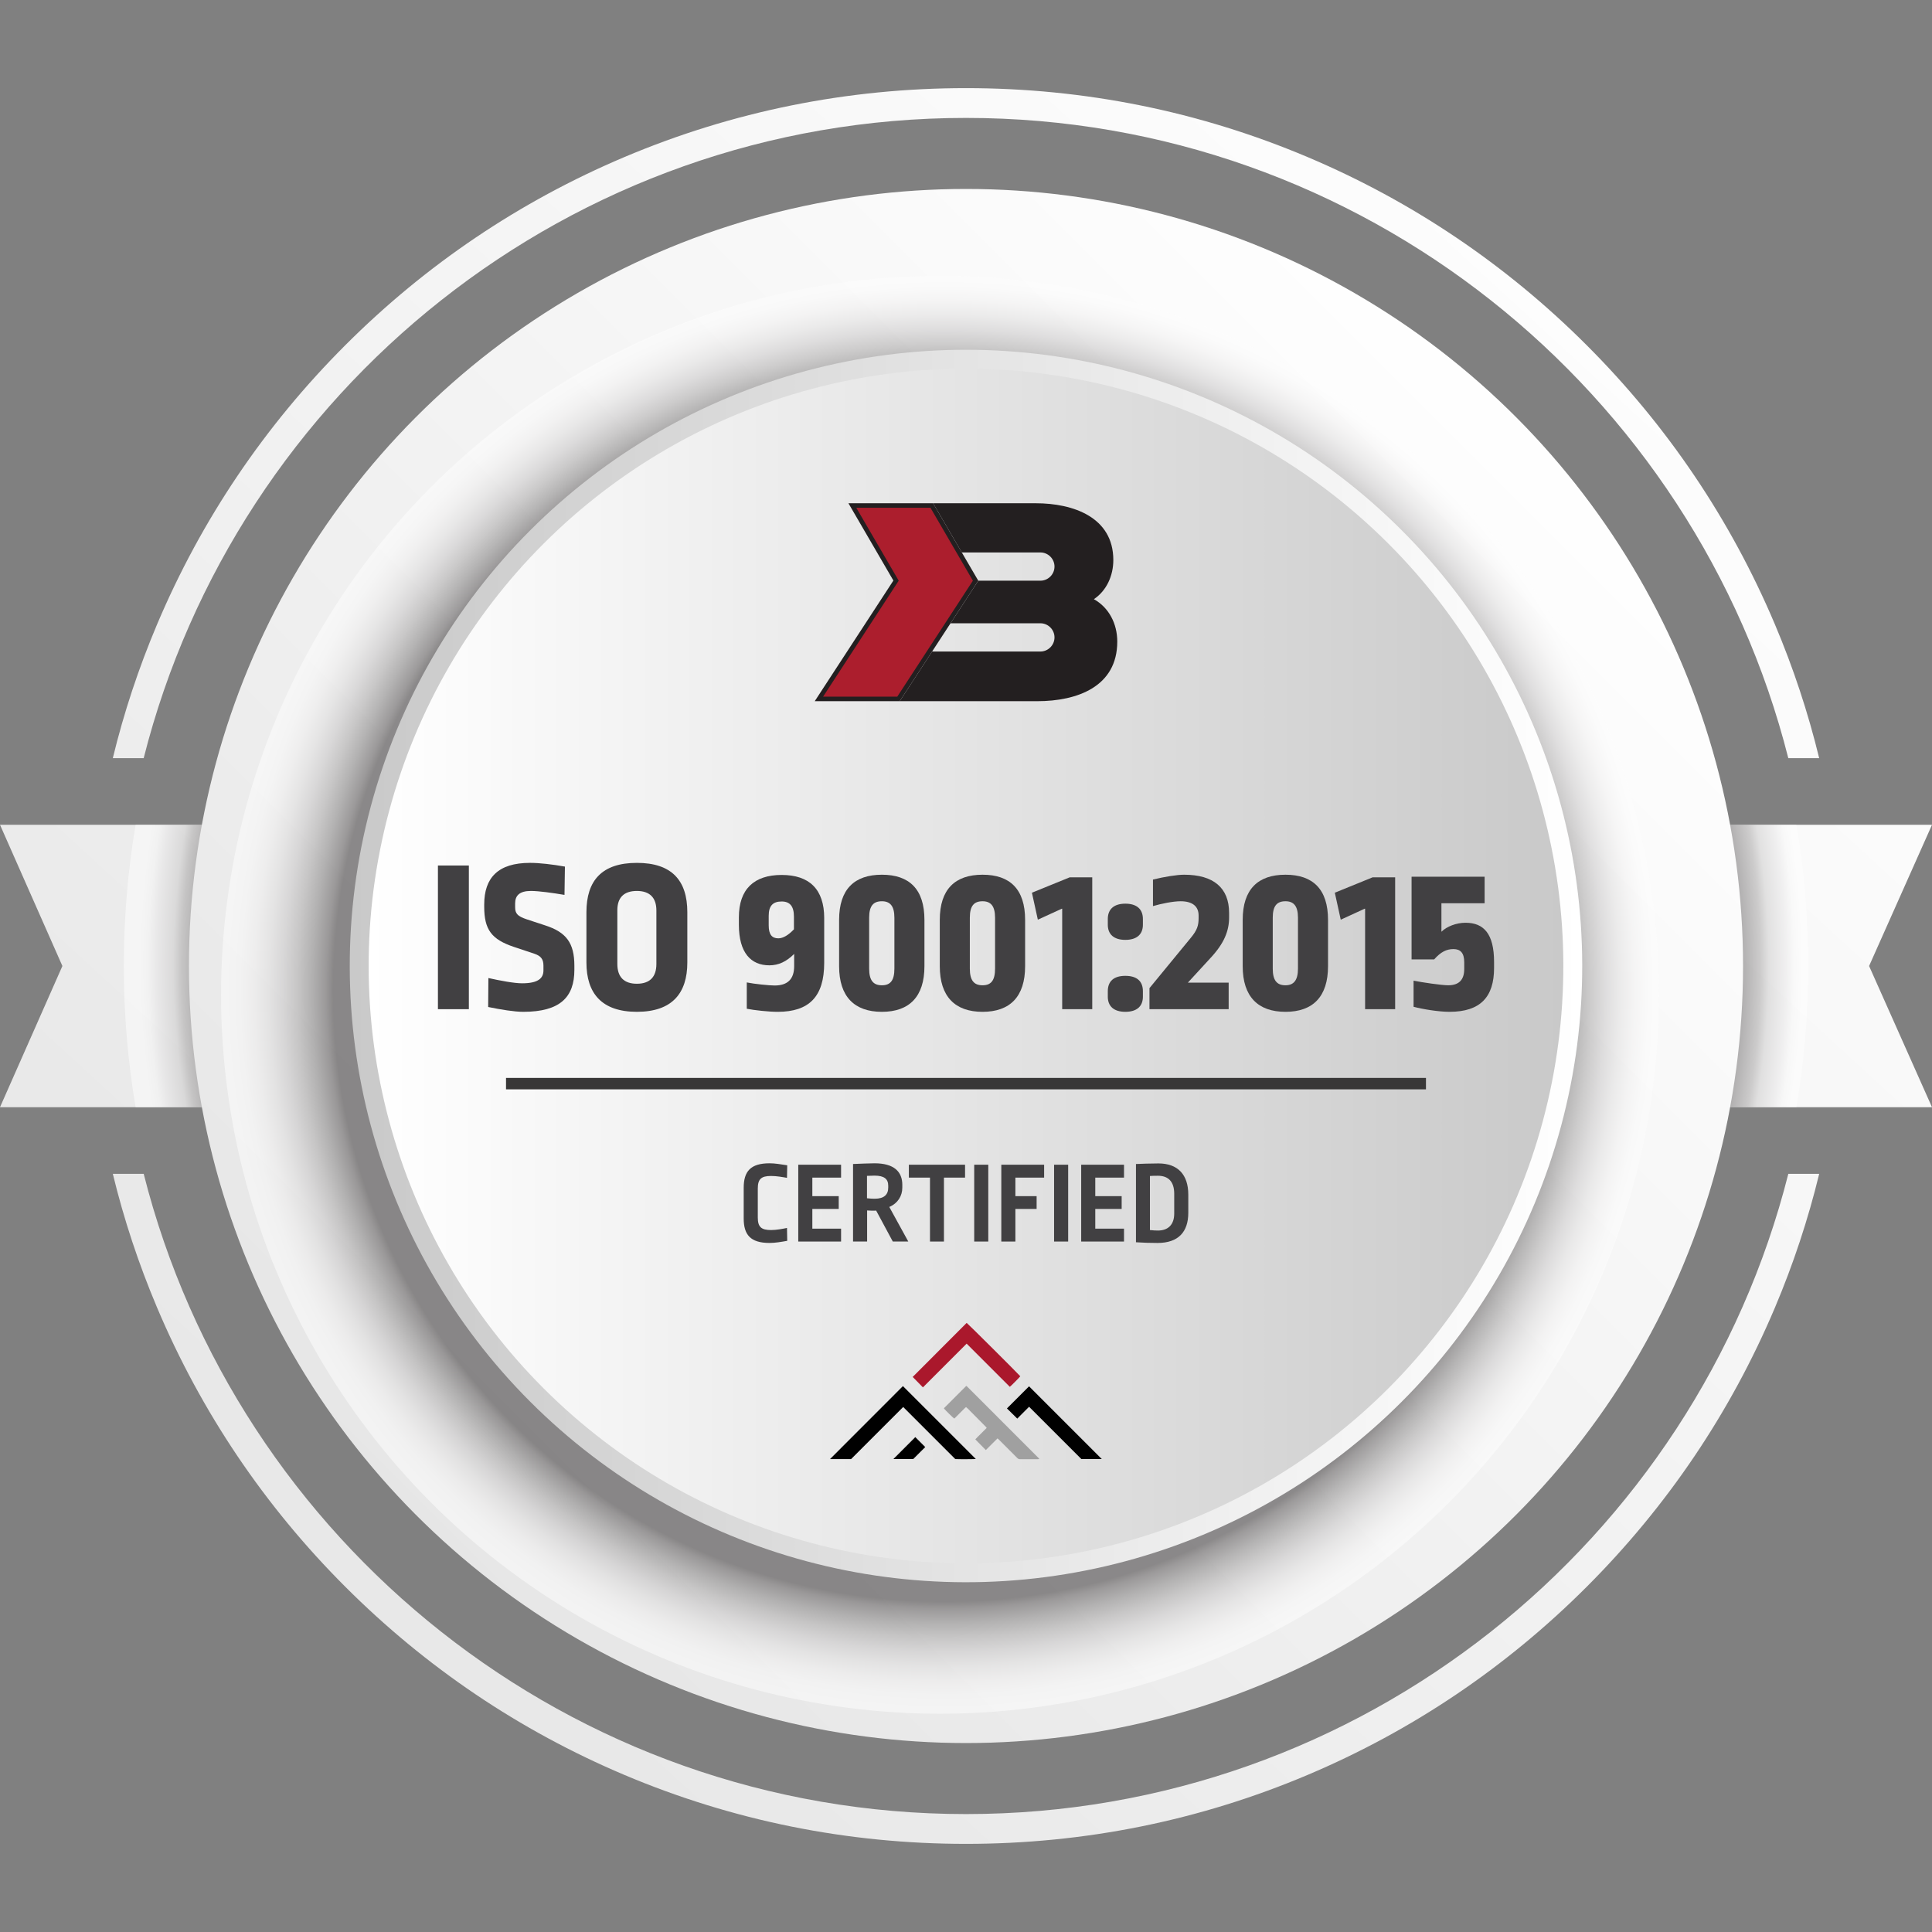
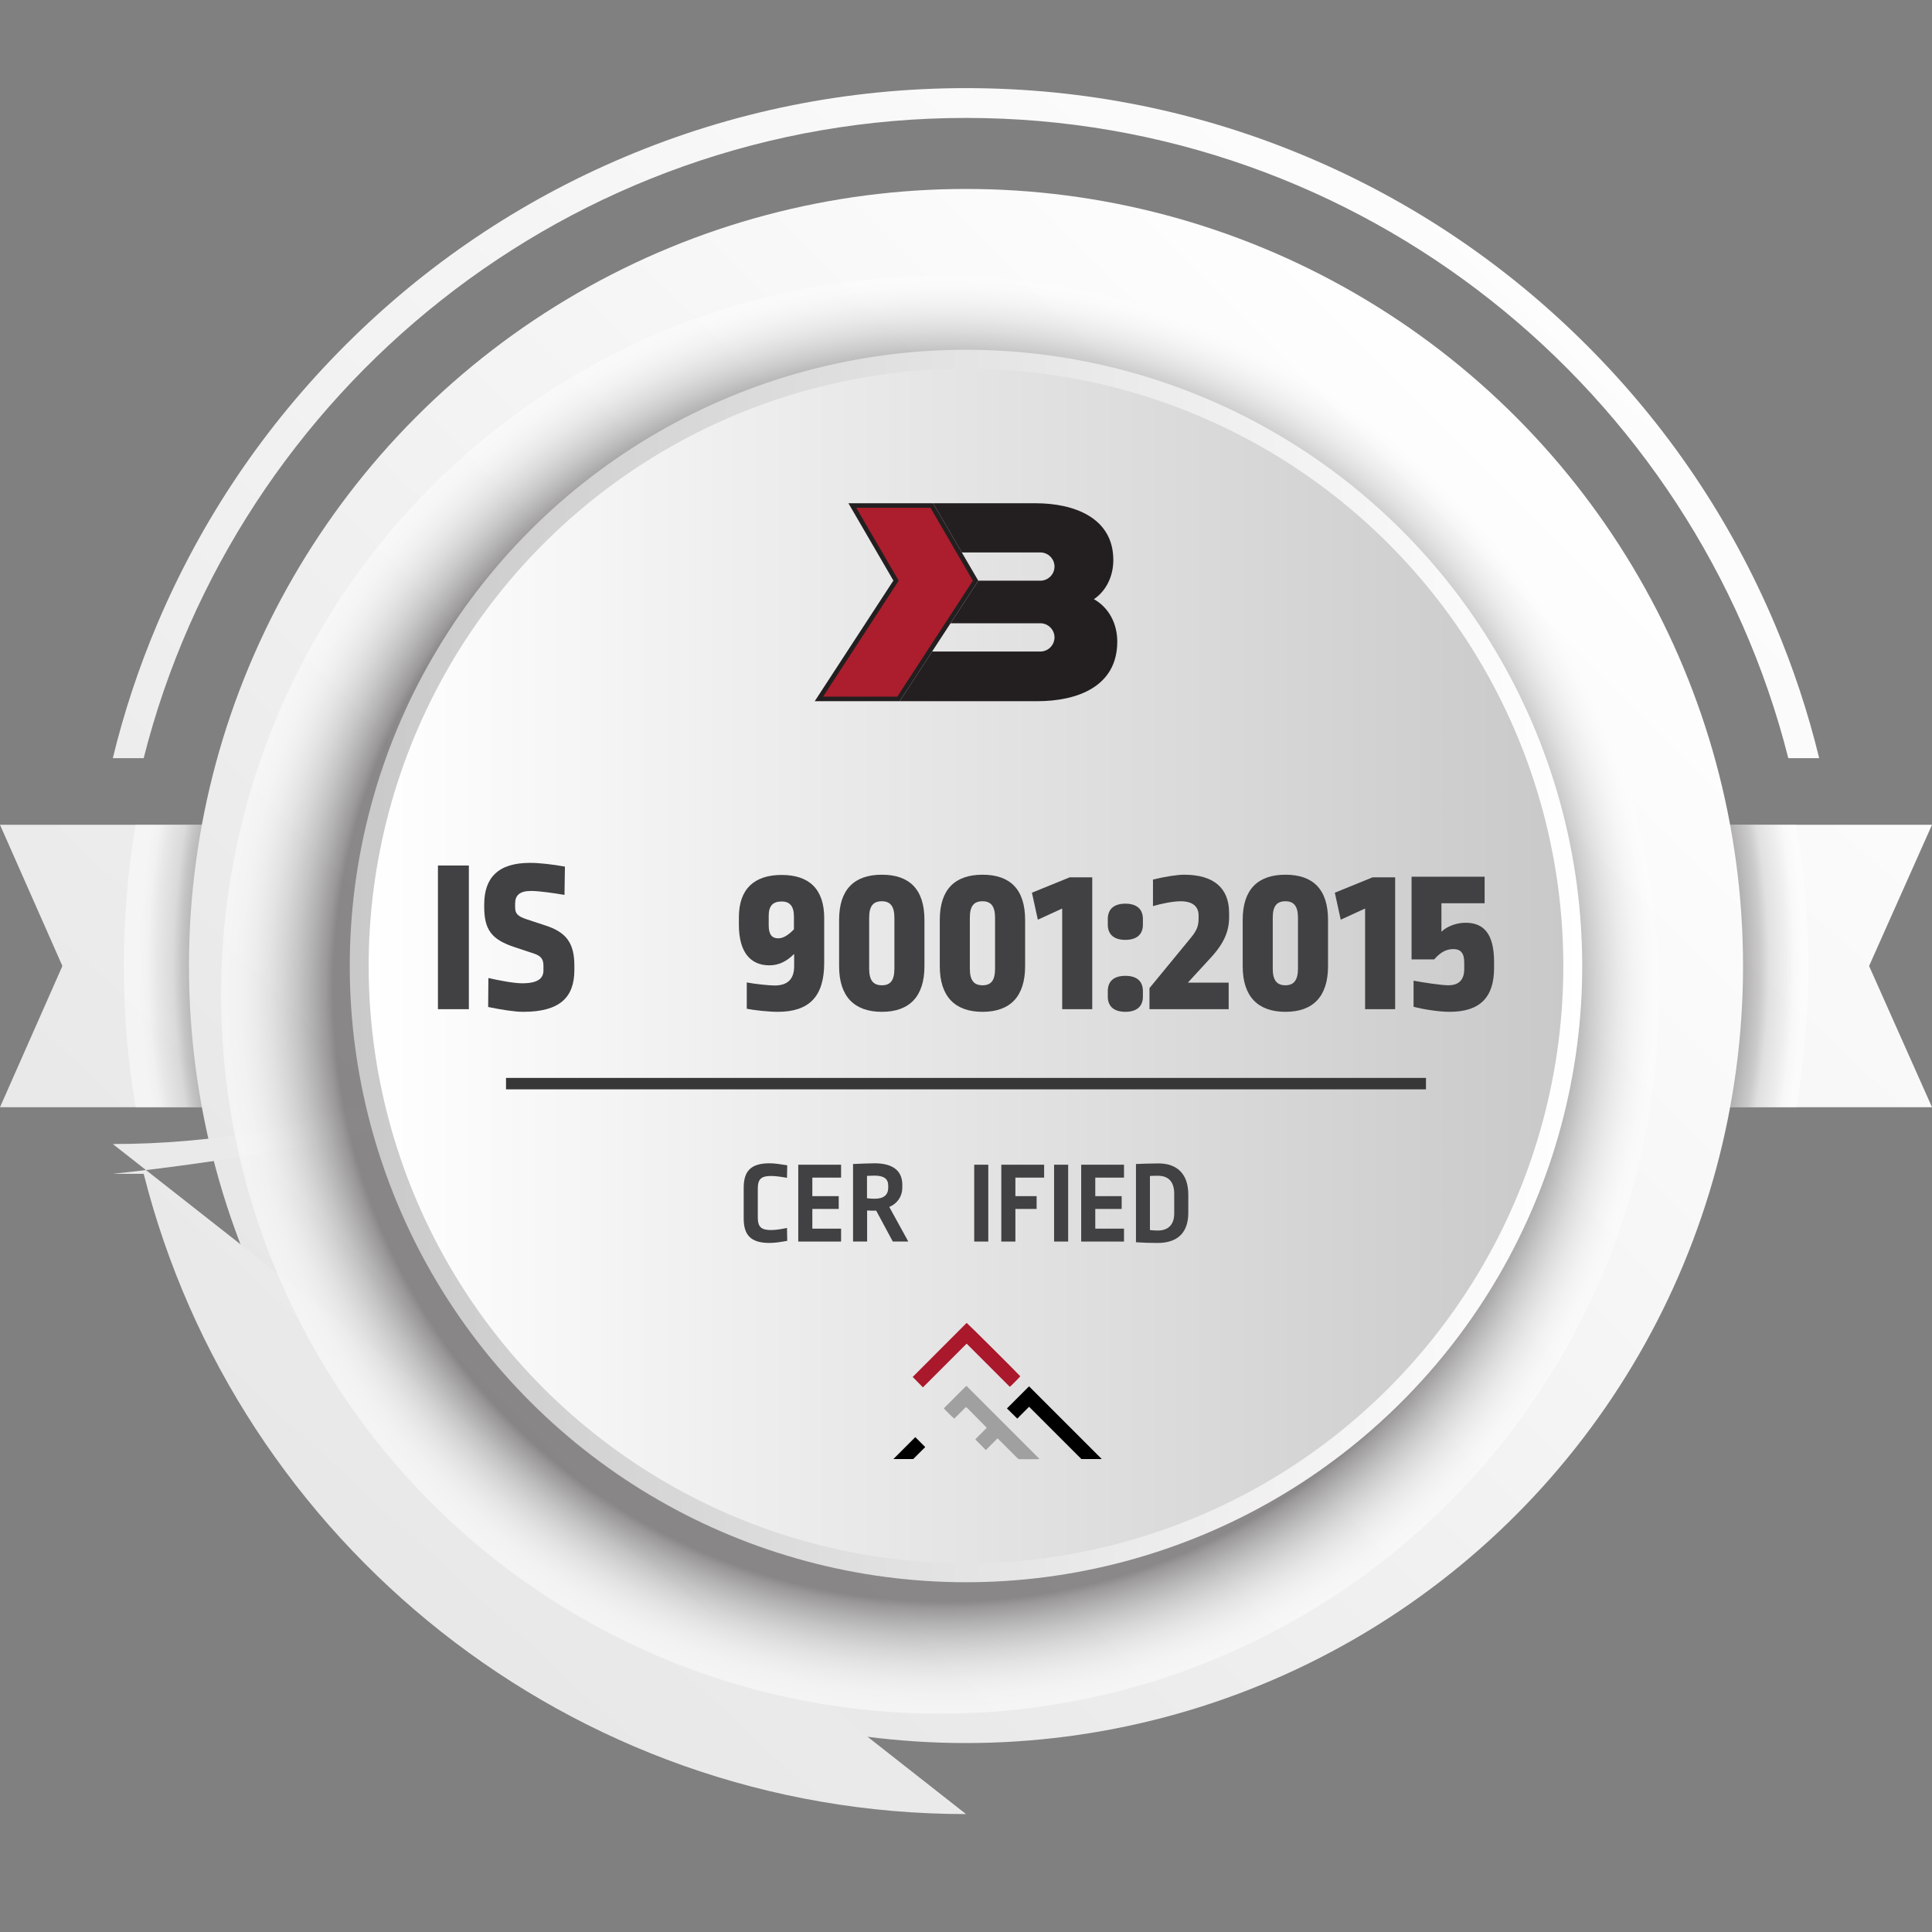
<svg xmlns="http://www.w3.org/2000/svg" xmlns:xlink="http://www.w3.org/1999/xlink" width="1920" height="1920" viewBox="0 0 1920 1920">
  <rect x="0" y="0" width="1920" height="1920" fill="#808080" stroke="none" />
  <defs>
    <style>.uuid-6f515afd-ceb4-4d0c-8a4e-aa63e26e4e8e{fill:url(#uuid-c0bd9922-7cab-4f6a-a366-35cb7437a66d);}.uuid-3eca49bc-4876-4828-b5c3-397889e02ad3{fill:#ac1e2d;}.uuid-3eca49bc-4876-4828-b5c3-397889e02ad3,.uuid-b39953c6-2178-4b73-9248-54975532a2bf{fill-rule:evenodd;}.uuid-5bd613bc-fc07-4843-827d-fb0596e32454{fill:url(#uuid-5ec2ac57-cf96-4a48-98db-cfc56dab5b9c);}.uuid-82709d17-3301-4584-99e5-686cb95a5e94{fill:url(#uuid-f0b80363-5f8e-4717-b81d-ac80ad9b95fe);}.uuid-82709d17-3301-4584-99e5-686cb95a5e94,.uuid-fa43e7ce-0846-4d6e-8457-f9da4c375287{mix-blend-mode:multiply;opacity:.49;}.uuid-2e7d5112-1b3f-4245-81b5-dc5f692899a7{fill:#a0a0a0;}.uuid-5a35b343-14b1-4f2a-80a5-4ac78cb326af{isolation:isolate;}.uuid-37c12800-43b6-413a-ad89-5671a09bb565{fill:#383737;}.uuid-15d5c221-7536-4735-a518-02f92ac15a71{fill:url(#uuid-3018b87a-6a82-4ee5-93ef-3a3f2814ead3);}.uuid-b39953c6-2178-4b73-9248-54975532a2bf{fill:#231f20;}.uuid-74e6b2a3-ad24-483e-a521-5087bfbf351b{fill:url(#uuid-2b8fcaf3-01a2-4c25-8c61-5a8f0c0f125b);}.uuid-9cc396c7-9ee8-4e12-a3bb-beef2bd09978{fill:url(#uuid-aac38885-b05a-4d41-8759-7763fb67714a);}.uuid-fa43e7ce-0846-4d6e-8457-f9da4c375287{fill:url(#uuid-f3719b1a-5558-4ebf-87f4-b96f58b988ff);}.uuid-687658c6-2624-453e-94ee-b1fcc7aa2f89{fill:#aa182c;}.uuid-7d6d6996-e171-457b-a046-38e1e1fc24eb{fill:#414042;}</style>
    <linearGradient id="uuid-aac38885-b05a-4d41-8759-7763fb67714a" x1="319.39" y1="1657.65" x2="1667.09" y2="189.96" gradientUnits="userSpaceOnUse">
      <stop offset="0" stop-color="#e6e6e6" />
      <stop offset="1" stop-color="#fff" />
    </linearGradient>
    <radialGradient id="uuid-f0b80363-5f8e-4717-b81d-ac80ad9b95fe" cx="965.02" cy="959.16" fx="965.02" fy="959.16" r="834.55" gradientUnits="userSpaceOnUse">
      <stop offset=".9" stop-color="#231f20" />
      <stop offset=".9" stop-color="#2a2627" />
      <stop offset=".92" stop-color="#6a6768" />
      <stop offset=".94" stop-color="#9f9d9d" />
      <stop offset=".95" stop-color="#c8c7c7" />
      <stop offset=".97" stop-color="#e6e5e6" />
      <stop offset=".98" stop-color="#f8f8f8" />
      <stop offset=".99" stop-color="#fff" />
    </radialGradient>
    <linearGradient id="uuid-3018b87a-6a82-4ee5-93ef-3a3f2814ead3" x1="400.28" y1="1519.72" x2="1533.02" y2="386.98" xlink:href="#uuid-aac38885-b05a-4d41-8759-7763fb67714a" />
    <linearGradient id="uuid-c0bd9922-7cab-4f6a-a366-35cb7437a66d" x1="287.13" y1="1692.78" x2="1676.33" y2="179.88" xlink:href="#uuid-aac38885-b05a-4d41-8759-7763fb67714a" />
    <radialGradient id="uuid-f3719b1a-5558-4ebf-87f4-b96f58b988ff" cx="938.45" cy="984.32" fx="938.45" fy="984.32" r="714.47" gradientUnits="userSpaceOnUse">
      <stop offset=".85" stop-color="#231f20" />
      <stop offset=".86" stop-color="#474344" />
      <stop offset=".88" stop-color="#777575" />
      <stop offset=".9" stop-color="#a19f9f" />
      <stop offset=".92" stop-color="#c3c1c2" />
      <stop offset=".94" stop-color="#dddcdc" />
      <stop offset=".96" stop-color="#f0efef" />
      <stop offset=".98" stop-color="#fbfbfb" />
      <stop offset="1" stop-color="#fff" />
    </radialGradient>
    <linearGradient id="uuid-5ec2ac57-cf96-4a48-98db-cfc56dab5b9c" x1="347.6" y1="960" x2="1572.4" y2="960" gradientTransform="translate(960 -397.65) rotate(45)" gradientUnits="userSpaceOnUse">
      <stop offset="0" stop-color="#c9c9c9" />
      <stop offset="1" stop-color="#fff" />
    </linearGradient>
    <linearGradient id="uuid-2b8fcaf3-01a2-4c25-8c61-5a8f0c0f125b" x1="366.38" y1="960" x2="1553.62" y2="960" gradientTransform="translate(960 -397.65) rotate(45)" gradientUnits="userSpaceOnUse">
      <stop offset="0" stop-color="#fff" />
      <stop offset="1" stop-color="#c9c9c9" />
    </linearGradient>
  </defs>
  <g class="uuid-5a35b343-14b1-4f2a-80a5-4ac78cb326af">
    <g id="uuid-5ed96108-643d-4bee-b834-2fc1f19ae81c">
      <polygon class="uuid-9cc396c7-9ee8-4e12-a3bb-beef2bd09978" points="1920 1100.33 0 1100.33 62.01 960 0 819.67 1920 819.67 1857.48 960 1920 1100.33" />
      <path class="uuid-82709d17-3301-4584-99e5-686cb95a5e94" d="m1796.97,960c0,47.82-4.02,94.71-11.73,140.33H134.77c-7.71-45.62-11.73-92.52-11.73-140.33s4.02-94.71,11.73-140.34h1650.46c7.71,45.62,11.73,92.52,11.73,140.34Z" />
      <circle class="uuid-15d5c221-7536-4735-a518-02f92ac15a71" cx="960" cy="960" r="772.22" />
-       <path class="uuid-6f515afd-ceb4-4d0c-8a4e-aa63e26e4e8e" d="m960,117.19c393.48,0,724.88,271.07,817.2,636.28h30.68c-11-45.29-25.69-89.72-44.03-133.05-43.94-103.89-106.85-197.21-186.97-277.31-80.1-80.12-173.42-143.03-277.31-186.97-107.55-45.48-221.82-68.56-339.58-68.56s-232.03,23.07-339.58,68.56c-103.89,43.94-197.21,106.85-277.31,186.97-80.12,80.1-143.03,173.42-186.97,277.31-18.33,43.33-33.03,87.76-44.03,133.05h30.68C235.12,388.26,566.52,117.19,960,117.19Zm0,1685.62c-393.48,0-724.88-271.07-817.2-636.28h-30.68c11,45.29,25.69,89.72,44.03,133.05,43.94,103.89,106.85,197.21,186.97,277.31,80.1,80.12,173.42,143.03,277.31,186.97,107.55,45.48,221.82,68.56,339.58,68.56s232.03-23.07,339.58-68.56c103.89-43.94,197.21-106.85,277.31-186.97,80.12-80.1,143.03-173.42,186.97-277.31,18.33-43.33,33.03-87.76,44.03-133.05h-30.68c-92.32,365.21-423.72,636.28-817.2,636.28Z" />
+       <path class="uuid-6f515afd-ceb4-4d0c-8a4e-aa63e26e4e8e" d="m960,117.19c393.48,0,724.88,271.07,817.2,636.28h30.68c-11-45.29-25.69-89.72-44.03-133.05-43.94-103.89-106.85-197.21-186.97-277.31-80.1-80.12-173.42-143.03-277.31-186.97-107.55-45.48-221.82-68.56-339.58-68.56s-232.03,23.07-339.58,68.56c-103.89,43.94-197.21,106.85-277.31,186.97-80.12,80.1-143.03,173.42-186.97,277.31-18.33,43.33-33.03,87.76-44.03,133.05h30.68C235.12,388.26,566.52,117.19,960,117.19Zm0,1685.62c-393.48,0-724.88-271.07-817.2-636.28h-30.68s232.03-23.07,339.58-68.56c103.89-43.94,197.21-106.85,277.31-186.97,80.12-80.1,143.03-173.42,186.97-277.31,18.33-43.33,33.03-87.76,44.03-133.05h-30.68c-92.32,365.21-423.72,636.28-817.2,636.28Z" />
      <circle class="uuid-fa43e7ce-0846-4d6e-8457-f9da4c375287" cx="934.16" cy="988.61" r="714.46" />
      <circle class="uuid-5bd613bc-fc07-4843-827d-fb0596e32454" cx="960" cy="960" r="612.4" transform="translate(-397.65 960) rotate(-45)" />
      <circle class="uuid-74e6b2a3-ad24-483e-a521-5087bfbf351b" cx="960" cy="960" r="593.62" transform="translate(-397.65 960) rotate(-45)" />
      <polygon class="uuid-b39953c6-2178-4b73-9248-54975532a2bf" points="887.84 576.95 843.16 500.12 927.29 500.12 972.21 577.08 894.14 696.84 809.67 696.84 887.84 576.95" />
      <path class="uuid-b39953c6-2178-4b73-9248-54975532a2bf" d="m1087.07,595.45c14.96,8.35,23.26,24.36,23.26,42.17,0,44.73-39.73,59.22-79.55,59.22h-136.64,0s32.18-49.36,32.18-49.36h107.59c7.72,0,14.04-6.32,14.04-14.04h0c0-7.72-6.32-14.04-14.04-14.04h-89.28l27.59-42.31h61.69c7.72,0,14.04-6.32,14.04-14.04h0c0-7.72-6.32-14.04-14.04-14.04h-78.08l-28.5-48.84v-.04s102.06,0,102.06,0c36.9,0,77.02,13.72,77.02,56.41,0,15.63-6.71,30.47-19.32,38.92Z" />
      <polygon class="uuid-3eca49bc-4876-4828-b5c3-397889e02ad3" points="966.84 577.08 891.7 692.34 817.98 692.34 893.12 577.08 850.98 504.62 924.7 504.62 966.84 577.08" />
      <rect class="uuid-37c12800-43b6-413a-ad89-5671a09bb565" x="502.88" y="1071.22" width="914.23" height="11.36" />
      <path class="uuid-7d6d6996-e171-457b-a046-38e1e1fc24eb" d="m465.95,1002.92h-30.74v-142.79h30.74v142.79Z" />
      <path class="uuid-7d6d6996-e171-457b-a046-38e1e1fc24eb" d="m561.42,861.22l-.43,28.12c-11.55-1.96-25.51-3.92-33.36-3.92-11.34,0-15.7,4.58-15.7,12.43v3.71c0,6.1,2.18,8.94,11.34,11.99l18.53,6.1c20.93,6.76,29,17.44,29,40.11v4.14c0,27.03-14.17,41.64-50.79,41.64-8.72,0-22.24-2.18-34.88-4.8l.22-28.78c11.77,2.62,25.5,5.23,33.57,5.23,15.92,0,21.15-5.01,21.15-12.86v-4.8c0-6.32-2.62-9.59-9.16-11.77l-20.28-6.76c-22.01-7.41-29.43-17-29.43-39.89v-2.18c0-26.6,13.74-41.42,45.56-41.42,9.38,0,22.46,1.53,34.66,3.71Z" />
-       <path class="uuid-7d6d6996-e171-457b-a046-38e1e1fc24eb" d="m683.06,906.56v49.92c0,30.74-15.26,49.05-50.14,49.05s-50.14-18.31-50.14-49.05v-49.92c0-31.61,15.48-49.05,50.14-49.05s50.14,17.44,50.14,49.05Zm-69.55-1.96v53.41c0,12.86,6.54,19.62,19.4,19.62s19.4-6.76,19.4-19.62v-53.19c0-12.64-6.54-19.4-19.4-19.4s-19.4,6.54-19.4,19.19Z" />
      <path class="uuid-7d6d6996-e171-457b-a046-38e1e1fc24eb" d="m819.08,912.45v44.47c0,33.57-15.04,48.62-46.21,48.62-8.72,0-23.11-1.53-30.74-3.05v-26.16c7.42,1.53,22.46,3.05,27.69,3.05,12.86,0,19.4-6.32,19.4-19.18v-12.21c-7.63,7.63-15.48,11.34-24.63,11.34-18.31,0-30.3-12.43-30.3-40.33v-7.41c0-27.9,15.04-42.08,42.51-42.08s42.29,14.17,42.29,42.95Zm-55.15-2.4v9.59c0,9.16,3.27,12.86,9.59,12.86,4.8,0,10.03-3.27,15.48-8.94v-12.64c0-10.46-4.14-15.04-12.21-15.04-8.72,0-12.86,4.36-12.86,14.17Z" />
      <path class="uuid-7d6d6996-e171-457b-a046-38e1e1fc24eb" d="m918.7,914.19v46c0,30.3-15.04,45.35-42.29,45.35s-42.51-15.04-42.51-45.35v-46c0-30.52,15.26-44.91,42.51-44.91s42.29,14.39,42.29,44.91Zm-54.94-2.18v50.58c0,11.77,4.15,16.57,12.65,16.57s12.43-4.8,12.43-16.57v-50.58c0-11.77-4.36-16.35-12.43-16.35-8.5,0-12.65,4.58-12.65,16.35Z" />
      <path class="uuid-7d6d6996-e171-457b-a046-38e1e1fc24eb" d="m1018.75,914.19v46c0,30.3-15.04,45.35-42.29,45.35s-42.51-15.04-42.51-45.35v-46c0-30.52,15.26-44.91,42.51-44.91s42.29,14.39,42.29,44.91Zm-54.94-2.18v50.58c0,11.77,4.14,16.57,12.64,16.57s12.43-4.8,12.43-16.57v-50.58c0-11.77-4.36-16.35-12.43-16.35-8.5,0-12.64,4.58-12.64,16.35Z" />
      <path class="uuid-7d6d6996-e171-457b-a046-38e1e1fc24eb" d="m1085.45,1002.92h-29.86v-99.85h-.43l-23.77,10.9-5.88-26.81,37.5-15.26h22.45v131.02Z" />
      <path class="uuid-7d6d6996-e171-457b-a046-38e1e1fc24eb" d="m1135.8,913.32v5.67c0,9.59-6.1,15.04-17.44,15.04s-17.44-5.45-17.44-15.04v-5.67c0-9.81,6.11-15.26,17.44-15.26s17.44,5.45,17.44,15.26Zm0,71.72v5.45c0,9.59-6.1,15.04-17.44,15.04s-17.44-5.45-17.44-15.04v-5.45c0-10.03,6.11-15.26,17.44-15.26s17.44,5.23,17.44,15.26Z" />
      <path class="uuid-7d6d6996-e171-457b-a046-38e1e1fc24eb" d="m1221.47,907.22v4.36c0,13.52-4.8,25.94-18.97,40.98l-22.02,23.98h40.55v26.38h-78.7v-20.93l41.2-50.14c6.11-7.41,7.63-11.99,7.63-19.4v-2.62c0-8.94-5.89-14.17-17.88-14.17-7.63,0-19.18,2.4-27.47,4.8v-26.38c11.77-2.83,23.77-4.8,30.96-4.8,29.21,0,44.69,13.08,44.69,37.93Z" />
      <path class="uuid-7d6d6996-e171-457b-a046-38e1e1fc24eb" d="m1319.78,914.19v46c0,30.3-15.04,45.35-42.29,45.35s-42.51-15.04-42.51-45.35v-46c0-30.52,15.26-44.91,42.51-44.91s42.29,14.39,42.29,44.91Zm-54.94-2.18v50.58c0,11.77,4.14,16.57,12.65,16.57,8.07,0,12.42-4.8,12.42-16.57v-50.58c0-11.77-4.36-16.35-12.42-16.35-8.5,0-12.65,4.58-12.65,16.35Z" />
      <path class="uuid-7d6d6996-e171-457b-a046-38e1e1fc24eb" d="m1386.49,1002.92h-29.87v-99.85h-.44l-23.76,10.9-5.89-26.81,37.5-15.26h22.46v131.02Z" />
      <path class="uuid-7d6d6996-e171-457b-a046-38e1e1fc24eb" d="m1475.42,897.62h-42.95v28.34c5.23-5.23,14.82-8.94,23.98-8.94,17.88,0,28.34,10.68,28.34,39.02v5.89c0,28.78-13.51,43.6-44.25,43.6-10.9,0-26.81-2.62-35.75-5.01v-25.94c8.72,1.74,27.9,4.58,34.44,4.58,10.68,0,15.91-5.45,15.91-16.13v-6.76c0-9.16-3.7-13.08-10.68-13.08s-12.65,2.83-19.19,10.25h-22.46v-82.19h72.6v26.38Z" />
      <path class="uuid-7d6d6996-e171-457b-a046-38e1e1fc24eb" d="m782.34,1158.06l-.23,12.47c-4.55-.82-10.49-1.86-15.85-1.86-9.91,0-13.17,3.15-13.17,12.59v28.68c0,9.33,3.38,12.47,13.17,12.47,5.36,0,11.31-1.17,15.85-2.1l.23,12.82c-5.95,1.05-12.12,2.1-17.49,2.1-19.12,0-25.77-8.16-25.77-24.37v-30.43c0-16.44,6.88-24.37,25.77-24.37,5.13,0,10.72.93,17.49,1.98Z" />
      <path class="uuid-7d6d6996-e171-457b-a046-38e1e1fc24eb" d="m835.85,1170.3h-28.56v18.42h26.23v12.71h-26.23v19.59h28.56v12.82h-42.55v-76.36h42.55v12.82Z" />
      <path class="uuid-7d6d6996-e171-457b-a046-38e1e1fc24eb" d="m896.7,1177.53v2.8c0,8.16-4.43,15.51-12.94,19.12l18.89,34.39h-15.39l-16.55-30.78c-1.98.23-5.83.12-8.98-.12v30.89h-13.99v-77.06c6.76-.23,15.86-.7,21.34-.7,19.47,0,27.63,8.39,27.63,21.45Zm-35.09-8.98v22.27c3.38.35,5.25.47,7.58.47,9.56,0,13.52-4.2,13.52-11.08v-1.86c0-6.65-3.96-10.03-13.64-10.03-1.87,0-5.13.12-7.46.23Z" />
-       <path class="uuid-7d6d6996-e171-457b-a046-38e1e1fc24eb" d="m959.07,1170.3h-20.99v63.54h-13.87v-63.54h-20.99v-12.82h55.84v12.82Z" />
      <path class="uuid-7d6d6996-e171-457b-a046-38e1e1fc24eb" d="m982.15,1233.84h-13.99v-76.36h13.99v76.36Z" />
      <path class="uuid-7d6d6996-e171-457b-a046-38e1e1fc24eb" d="m1037.64,1170.3h-28.56v18.42h21.1v12.71h-21.1v32.41h-13.99v-76.36h42.55v12.82Z" />
      <path class="uuid-7d6d6996-e171-457b-a046-38e1e1fc24eb" d="m1061.53,1233.84h-13.99v-76.36h13.99v76.36Z" />
      <path class="uuid-7d6d6996-e171-457b-a046-38e1e1fc24eb" d="m1117.03,1170.3h-28.56v18.42h26.23v12.71h-26.23v19.59h28.56v12.82h-42.55v-76.36h42.55v12.82Z" />
      <path class="uuid-7d6d6996-e171-457b-a046-38e1e1fc24eb" d="m1180.91,1187.09v18.19c0,18.89-9.79,29.96-30.55,29.96-7.46,0-14.57-.23-21.45-.7v-77.76c5.95-.23,13.99-.58,22.38-.58,19.24,0,29.61,11.19,29.61,30.9Zm-38.12-18.42v53.75c3.26.35,5.83.47,7.93.47,10.03,0,16.21-5.71,16.21-16.9v-19.59c0-12.24-5.95-17.95-16.21-17.95-2.68,0-5.36,0-7.93.23Z" />
-       <path d="m897.58,1398.25c-17.29,17.29-34.58,34.58-51.78,51.78h-20.66c-.03-.06-.06-.09-.07-.13,0-.03,0-.09.02-.11,23.97-23.99,47.94-47.99,71.91-71.98.14-.14.3-.25.35-.28,24.19,24.19,48.32,48.32,72.4,72.4-.74.2-17.43.3-20.41.07-17.2-17.2-34.48-34.49-51.76-51.76Z" />
      <path class="uuid-687658c6-2624-453e-94ee-b1fcc7aa2f89" d="m1003.53,1378.2c-14.3-14.3-28.55-28.55-42.89-42.89-14.5,14.5-28.98,28.98-43.45,43.45-3.4-3.47-6.72-6.87-10.05-10.27-.06.06-.12.12-.19.19,0-.04,0-.08,0-.12,0-.04,0-.09.02-.11,17.65-17.68,35.29-35.35,52.94-53.03.25-.25.53-.49.78-.72.91.47,50.77,50.14,53.26,53.02-.42.76-9.03,9.47-10.42,10.49Z" />
      <path class="uuid-2e7d5112-1b3f-4245-81b5-dc5f692899a7" d="m960.55,1377.36c23.91,23.91,47.88,47.89,71.85,71.87.15.15.23.39.44.75-.56.06-.98.14-1.4.14-5.94,0-11.88,0-17.83.02-1.1,0-1.91-.44-2.66-1.19-6.08-6.1-12.17-12.18-18.26-18.27-.39-.39-.81-.75-1.34-1.24-3.94,3.94-7.81,7.81-11.63,11.62-3.53-3.59-6.95-7.05-10.46-10.62,1.63-1.86,3.62-3.68,5.51-5.6,1.89-1.92,3.81-3.82,5.8-5.81-.35-.44-.58-.81-.88-1.11-5.94-6.01-11.88-12.02-17.83-18.01-.53-.54-1.15-1-1.82-1.58-.44.37-.85.68-1.21,1.04-3.15,3.14-6.29,6.29-9.44,9.43-.34.34-.7.66-1.03.96-.86-.42-9.14-8.54-10.24-10,0-.04,0-.08,0-.12,0-.04,0-.09.02-.12.09-.13.16-.28.28-.39,7.08-7.09,14.17-14.18,21.26-21.27.14-.14.31-.26.47-.38.06-.04.15-.05.41-.12Z" />
      <path d="m1022.69,1398.03c-4.01,4.02-7.91,7.93-11.74,11.76-3.47-3.43-6.91-6.82-10.26-10.12,7.34-7.34,14.7-14.7,21.96-21.96,24.04,24.04,48.17,48.17,72.29,72.29h-20.28c-17.23-17.23-34.53-34.53-51.97-51.97Z" />
      <path d="m909.6,1428.19c3.27,3.27,6.61,6.6,9.89,9.88-3.88,3.88-7.85,7.84-11.94,11.93h-19.72c7.26-7.28,14.55-14.58,21.77-21.81Z" />
    </g>
  </g>
</svg>